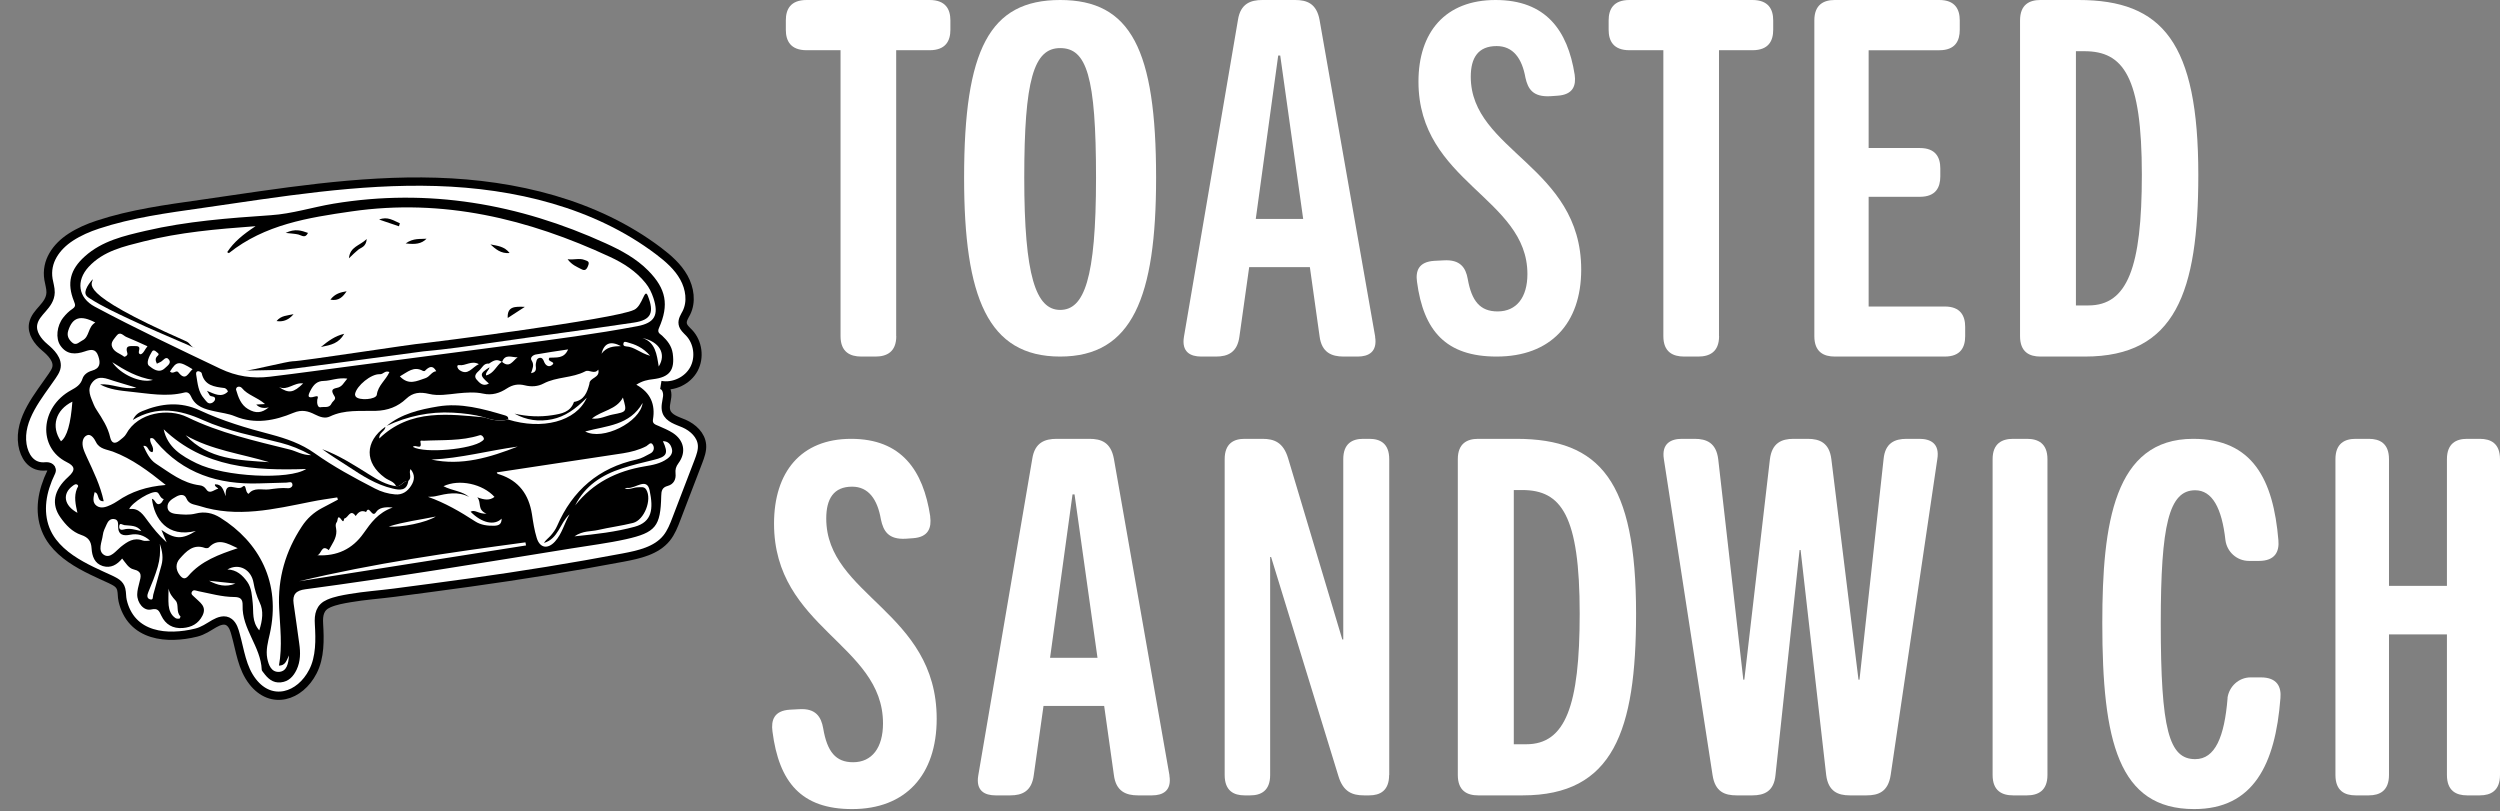
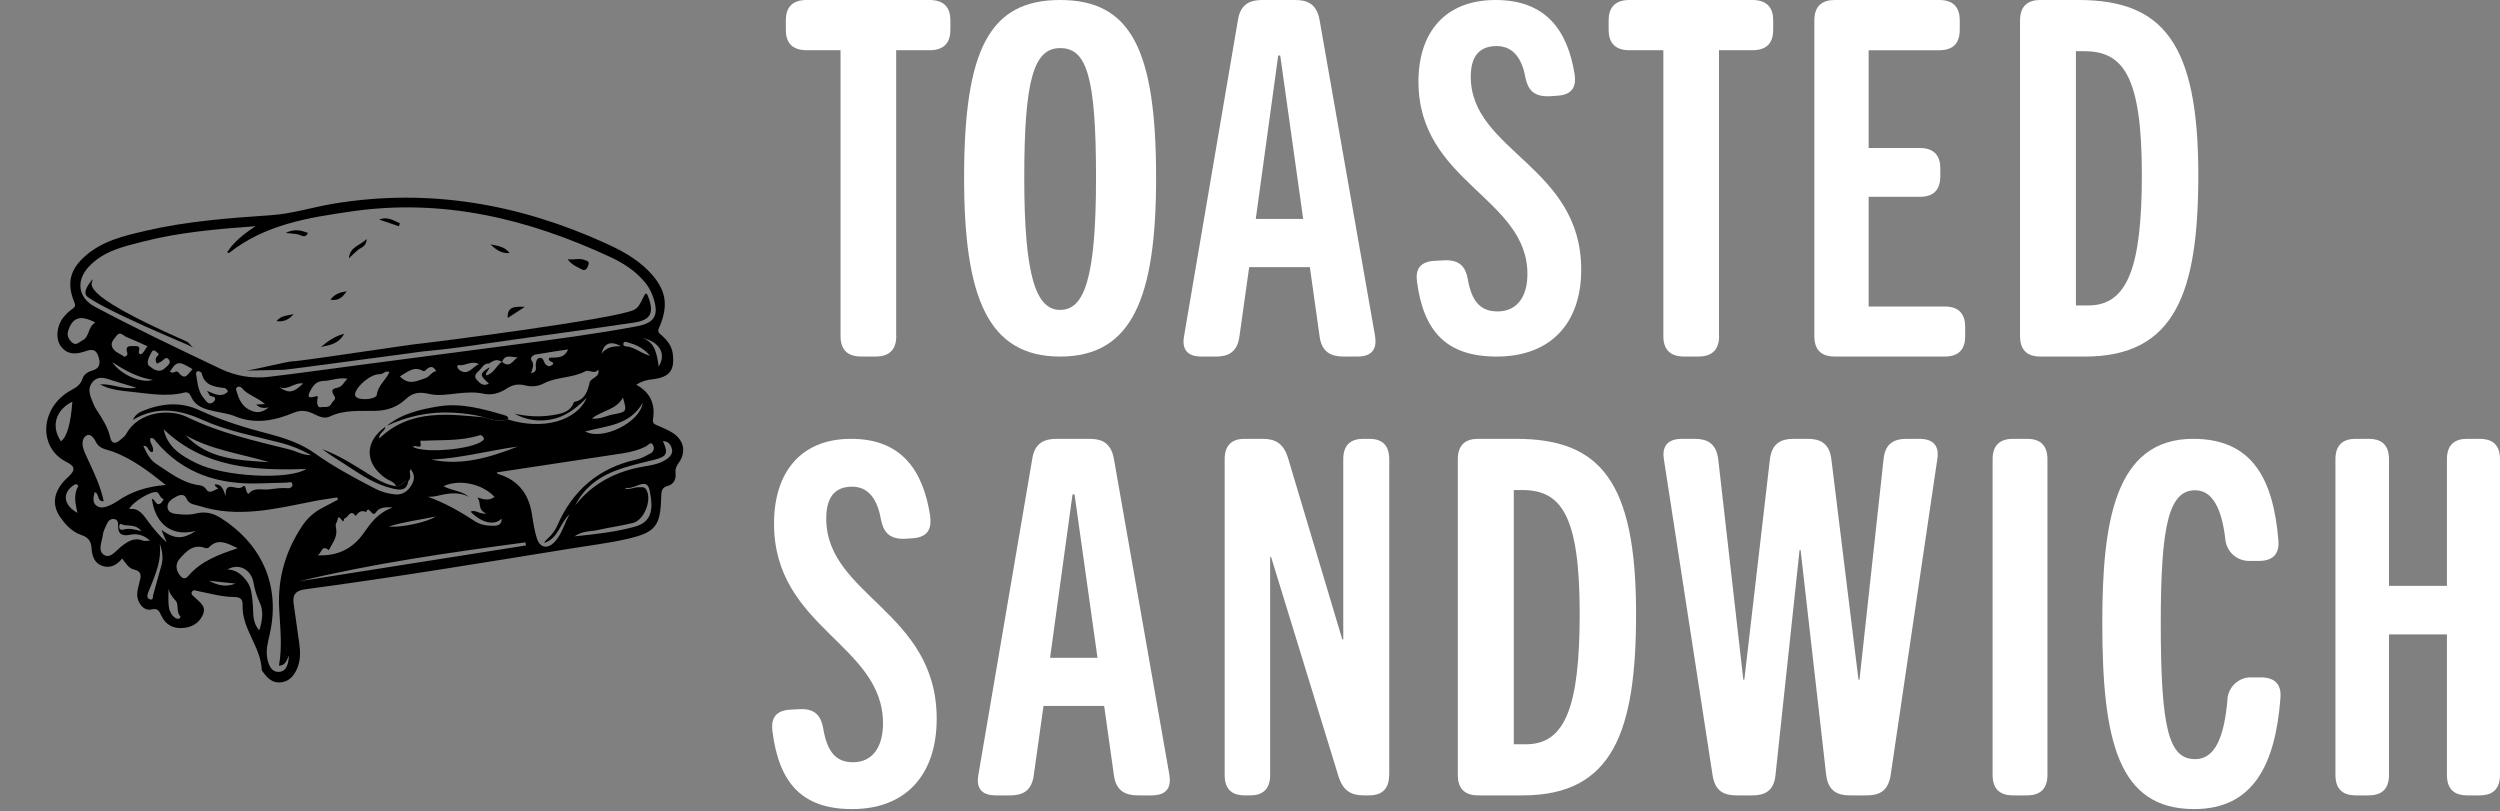
<svg xmlns="http://www.w3.org/2000/svg" width="114" height="37" viewBox="0 0 114 37" fill="none">
  <rect x="0" y="0" width="114" height="37" fill="#808080" stroke="none" />
  <path d="M40.87 15.329C40.87 16.052 40.431 16.259 39.922 16.259H39.277C38.769 16.259 38.329 16.056 38.329 15.329V2.29H36.782C36.045 2.29 35.834 1.859 35.834 1.36V0.929C35.834 0.431 36.04 0 36.782 0H42.39C43.127 0 43.338 0.431 43.338 0.929V1.36C43.338 1.859 43.127 2.29 42.39 2.29H40.866V15.329H40.87Z" fill="white" />
  <path d="M48.343 16.259C45.046 16.259 43.963 13.556 43.963 8.107C43.963 2.259 45.117 0 48.343 0C51.568 0 52.718 2.259 52.718 8.107C52.718 13.556 51.635 16.259 48.343 16.259ZM48.343 14.132C49.426 14.132 49.979 12.756 49.979 8.107C49.979 3.458 49.545 2.193 48.343 2.193C47.14 2.193 46.706 3.634 46.706 8.107C46.706 12.581 47.236 14.132 48.343 14.132Z" fill="white" />
  <path d="M62.704 15.351C62.819 16.052 62.399 16.259 61.915 16.259H61.265C60.73 16.259 60.264 16.079 60.172 15.329L59.73 12.18H56.963L56.52 15.329C56.428 16.074 55.986 16.259 55.451 16.259H54.777C54.289 16.259 53.869 16.056 53.989 15.351L56.451 0.907C56.566 0.162 57.032 0 57.567 0H59.056C59.591 0 60.034 0.157 60.172 0.907L62.708 15.351H62.704ZM58.379 2.533H58.286L57.263 9.984H59.425L58.379 2.533Z" fill="white" />
  <path d="M71.806 3.411C71.874 3.899 71.739 4.321 71.014 4.365L70.695 4.387C69.898 4.431 69.673 4.053 69.56 3.543C69.403 2.655 68.993 2.101 68.246 2.101C67.405 2.101 67.067 2.633 67.067 3.499C67.067 6.888 72.103 7.578 72.103 12.294C72.103 14.755 70.699 16.259 68.246 16.259C65.933 16.259 64.912 15.085 64.615 12.848C64.547 12.36 64.682 11.938 65.407 11.894L65.839 11.872C66.586 11.828 66.838 12.206 66.928 12.716C67.108 13.736 67.495 14.201 68.291 14.201C69.155 14.201 69.65 13.56 69.65 12.496C69.65 9.015 64.682 8.307 64.682 3.723C64.682 1.464 65.906 0 68.197 0C70.487 0 71.487 1.376 71.806 3.411Z" fill="white" />
  <path d="M78.39 15.329C78.39 16.052 77.951 16.259 77.442 16.259H76.797C76.289 16.259 75.849 16.056 75.849 15.329V2.29H74.302C73.565 2.29 73.354 1.859 73.354 1.36V0.929C73.354 0.431 73.565 0 74.302 0H79.91C80.647 0 80.858 0.431 80.858 0.929V1.36C80.858 1.859 80.652 2.29 79.91 2.29H78.386V15.329H78.39Z" fill="white" />
  <path d="M89.612 15.329C89.612 15.827 89.41 16.259 88.681 16.259H83.666C83.166 16.259 82.734 16.056 82.734 15.329V0.93C82.734 0.207 83.166 0 83.666 0H88.433C89.158 0 89.365 0.431 89.365 0.93V1.361C89.365 1.859 89.162 2.291 88.433 2.291H85.21V6.75H87.546C88.271 6.75 88.478 7.182 88.478 7.68V8.044C88.478 8.542 88.275 8.974 87.546 8.974H85.21V13.977H88.681C89.405 13.977 89.612 14.408 89.612 14.907V15.338V15.329Z" fill="white" />
  <path d="M95.074 16.259H93.041C92.544 16.259 92.114 16.056 92.114 15.329V0.93C92.114 0.207 92.544 0 93.041 0H94.779C98.617 0 100.243 1.949 100.243 7.972C100.243 13.317 99.204 16.259 95.074 16.259ZM94.667 13.928H95.231C97.014 13.928 97.668 12.185 97.668 7.972C97.668 3.49 96.83 2.335 95.047 2.335H94.662V13.928H94.667Z" fill="white" />
  <path d="M42.416 23.552C42.483 24.059 42.348 24.497 41.624 24.543L41.304 24.566C40.512 24.611 40.283 24.219 40.17 23.689C40.013 22.767 39.603 22.192 38.856 22.192C38.015 22.192 37.677 22.745 37.677 23.644C37.677 27.163 42.713 27.88 42.713 32.777C42.713 35.333 41.304 36.894 38.856 36.894C36.543 36.894 35.521 35.676 35.224 33.352C35.157 32.846 35.292 32.407 36.016 32.362L36.449 32.339C37.196 32.293 37.447 32.686 37.538 33.215C37.718 34.274 38.105 34.758 38.901 34.758C39.765 34.758 40.265 34.092 40.265 32.987C40.265 29.372 35.296 28.637 35.296 23.877C35.296 21.53 36.52 20.011 38.811 20.011C41.102 20.011 42.101 21.439 42.42 23.552H42.416Z" fill="white" />
  <path d="M53.324 35.362C53.44 36.062 53.02 36.269 52.536 36.269H51.886C51.351 36.269 50.885 36.089 50.793 35.339L50.35 32.191H47.584L47.141 35.339C47.049 36.085 46.606 36.269 46.071 36.269H45.398C44.909 36.269 44.49 36.067 44.609 35.362L47.072 20.918C47.187 20.172 47.653 20.011 48.188 20.011H49.677C50.212 20.011 50.654 20.168 50.793 20.918L53.329 35.362H53.324ZM48.999 22.544H48.907L47.883 29.995H50.046L48.999 22.544Z" fill="white" />
  <path d="M63.344 35.339C63.344 36.062 62.924 36.269 62.439 36.269H62.198C61.669 36.269 61.248 36.112 61.03 35.384L57.962 25.4H57.919V35.339C57.919 36.062 57.499 36.269 57.013 36.269H56.751C56.265 36.269 55.845 36.067 55.845 35.339V20.94C55.845 20.217 56.265 20.011 56.751 20.011H57.569C58.098 20.011 58.518 20.168 58.737 20.895L61.209 29.159H61.253V20.94C61.253 20.217 61.673 20.011 62.158 20.011H62.443C62.929 20.011 63.349 20.213 63.349 20.94V35.339H63.344Z" fill="white" />
  <path d="M69.436 36.269H67.403C66.906 36.269 66.476 36.067 66.476 35.339V20.94C66.476 20.217 66.906 20.011 67.403 20.011H69.141C72.979 20.011 74.605 21.96 74.605 27.983C74.605 33.327 73.566 36.269 69.436 36.269ZM69.033 33.938H69.597C71.38 33.938 72.034 32.195 72.034 27.983C72.034 23.5 71.196 22.346 69.414 22.346H69.029V33.938H69.033Z" fill="white" />
  <path d="M86.215 35.339C86.099 36.107 85.655 36.269 85.118 36.269H84.349C83.811 36.269 83.367 36.089 83.274 35.339L82.107 25.081H82.061L80.963 35.339C80.894 36.085 80.449 36.269 79.912 36.269H79.189C78.652 36.269 78.207 36.112 78.092 35.339L75.873 20.94C75.757 20.217 76.202 20.011 76.693 20.011H77.276C77.814 20.011 78.258 20.19 78.351 20.94L79.495 30.992H79.541L80.708 20.94C80.801 20.195 81.246 20.011 81.783 20.011H82.436C82.973 20.011 83.418 20.19 83.51 20.94L84.747 30.992H84.793L85.891 20.94C85.96 20.195 86.405 20.011 86.942 20.011H87.526C88.017 20.011 88.462 20.213 88.341 20.94L86.215 35.339Z" fill="white" />
  <path d="M93.364 35.339C93.364 36.062 92.931 36.269 92.431 36.269H91.796C91.296 36.269 90.863 36.067 90.863 35.339V20.94C90.863 20.217 91.296 20.011 91.796 20.011H92.431C92.931 20.011 93.364 20.213 93.364 20.94V35.339Z" fill="white" />
  <path d="M101.573 31.834C101.643 31.304 102.088 30.889 102.627 30.889H103.096C103.844 30.889 104.034 31.327 103.988 31.834C103.756 34.868 102.748 36.894 100.054 36.894C96.59 36.894 95.865 33.787 95.865 28.407C95.865 23.875 96.404 20.011 100.008 20.011C102.725 20.011 103.663 21.872 103.895 24.633C103.941 25.14 103.756 25.578 103.003 25.578H102.558C101.996 25.578 101.55 25.162 101.48 24.633C101.318 23.159 100.872 22.356 100.101 22.356C98.907 22.356 98.531 23.921 98.531 28.407C98.531 33.285 98.907 34.617 100.101 34.617C101.011 34.617 101.434 33.604 101.578 31.834H101.573Z" fill="white" />
  <path d="M114 35.339C114 36.062 113.574 36.269 113.081 36.269H112.499C112.006 36.269 111.58 36.067 111.58 35.339V28.93H108.938V35.339C108.938 36.062 108.512 36.269 108.019 36.269H107.415C106.922 36.269 106.496 36.067 106.496 35.339V20.94C106.496 20.217 106.922 20.011 107.415 20.011H108.019C108.512 20.011 108.938 20.213 108.938 20.94V26.716H111.58V20.94C111.58 20.217 112.006 20.011 112.499 20.011H113.081C113.574 20.011 114 20.213 114 20.94V35.339Z" fill="white" />
-   <path d="M2.33 21.546C2.348 21.505 2.366 21.459 2.357 21.413C2.348 21.34 2.27 21.285 2.197 21.272C2.124 21.258 2.047 21.272 1.969 21.272C1.399 21.272 1.107 20.788 1.024 20.281C0.837 19.099 1.768 18.045 2.384 17.137C2.453 17.032 2.526 16.927 2.562 16.808C2.681 16.416 2.307 16.06 2.038 15.836C1.718 15.567 1.431 15.175 1.513 14.764C1.627 14.198 2.289 13.952 2.307 13.336C2.311 13.135 2.243 12.939 2.211 12.742C2.074 11.921 2.567 11.245 3.224 10.816C3.603 10.57 4.023 10.387 4.452 10.246C5.985 9.739 7.591 9.525 9.189 9.297C12.744 8.786 16.312 8.183 19.904 8.293C23.496 8.402 27.165 9.279 30.031 11.446C30.478 11.784 30.912 12.163 31.185 12.656C31.459 13.149 31.55 13.765 31.299 14.267C31.217 14.426 31.103 14.586 31.131 14.764C31.158 14.933 31.304 15.052 31.423 15.175C31.833 15.608 31.925 16.306 31.642 16.831C31.359 17.356 30.72 17.662 30.136 17.557C30.359 17.589 30.451 17.872 30.423 18.096C30.396 18.319 30.314 18.552 30.387 18.766C30.496 19.081 30.88 19.182 31.19 19.314C31.601 19.492 31.975 19.843 32.011 20.286C32.034 20.546 31.938 20.802 31.847 21.044C31.601 21.683 31.359 22.321 31.112 22.96C31.026 23.188 30.939 23.412 30.852 23.64C30.733 23.955 30.606 24.279 30.396 24.539C29.93 25.114 29.141 25.288 28.415 25.425C26.101 25.863 23.779 26.237 21.447 26.561C20.292 26.721 19.137 26.876 17.983 27.026C17.312 27.113 16.632 27.159 15.966 27.273C15.642 27.328 15.299 27.387 14.994 27.519C14.588 27.693 14.519 28.026 14.546 28.455C14.588 29.167 14.606 29.97 14.268 30.623C13.679 31.773 12.374 32.179 11.521 31.084C11.028 30.449 10.955 29.678 10.745 28.939C10.69 28.738 10.631 28.514 10.457 28.377C10.248 28.213 9.978 28.323 9.773 28.437C9.499 28.596 9.262 28.77 8.947 28.847C8.614 28.93 8.271 28.98 7.925 28.989C7.263 29.007 6.56 28.852 6.09 28.354C5.962 28.222 5.857 28.067 5.775 27.903C5.693 27.743 5.634 27.57 5.593 27.392C5.551 27.213 5.57 27.045 5.529 26.876C5.465 26.616 5.255 26.529 5.036 26.419C4.757 26.287 4.474 26.169 4.201 26.032C3.534 25.708 2.859 25.311 2.403 24.713C1.841 23.973 1.796 23.056 2.069 22.194C2.142 21.965 2.229 21.746 2.334 21.532L2.33 21.546Z" fill="white" stroke="black" stroke-width="0.379" stroke-miterlimit="10" />
  <path d="M5.573 25.466C5.34 25.753 5.053 25.922 4.688 25.813C4.309 25.694 4.199 25.361 4.176 25.009C4.158 24.681 4.03 24.503 3.702 24.393C3.296 24.256 2.999 23.942 2.753 23.59C2.337 23.001 2.433 22.358 3.113 21.746C3.474 21.422 3.401 21.249 3.04 21.071C1.708 20.405 1.831 18.566 3.241 17.794C3.474 17.667 3.674 17.548 3.761 17.27C3.82 17.082 3.998 16.959 4.19 16.904C4.569 16.799 4.592 16.558 4.482 16.238C4.368 15.891 4.149 15.928 3.871 16.024C3.446 16.17 3.04 16.183 2.748 15.75C2.534 15.426 2.584 14.864 2.885 14.481C3.004 14.331 3.145 14.189 3.305 14.084C3.46 13.975 3.437 13.902 3.373 13.737C3.04 12.907 3.2 12.291 3.866 11.693C4.656 10.981 5.66 10.753 6.645 10.524C8.521 10.086 10.438 9.945 12.354 9.813C13.322 9.749 14.253 9.447 15.207 9.288C19.542 8.571 23.659 9.292 27.62 11.095C28.323 11.414 29.012 11.784 29.564 12.345C30.376 13.171 30.518 13.897 30.048 14.96C29.952 15.175 30.107 15.225 30.194 15.307C30.436 15.535 30.627 15.773 30.677 16.119C30.778 16.877 30.54 17.201 29.774 17.292C29.536 17.32 29.299 17.361 29.016 17.543C29.669 17.904 29.892 18.447 29.774 19.136C29.742 19.328 29.897 19.364 30.034 19.424C30.253 19.519 30.481 19.615 30.682 19.743C31.198 20.081 31.302 20.628 30.938 21.121C30.819 21.281 30.787 21.409 30.805 21.596C30.832 21.86 30.718 22.084 30.449 22.157C30.189 22.226 30.157 22.385 30.152 22.618C30.121 24.001 29.906 24.284 28.537 24.59C27.72 24.772 26.885 24.872 26.054 25.009C22.016 25.662 17.981 26.328 13.924 26.871C13.5 26.926 13.326 27.104 13.39 27.529C13.482 28.136 13.559 28.742 13.646 29.349C13.705 29.756 13.705 30.157 13.527 30.536C13.381 30.842 13.167 31.079 12.806 31.116C12.437 31.157 12.204 30.933 12.008 30.664C11.98 30.627 11.939 30.582 11.935 30.541C11.893 29.486 11.026 28.679 11.063 27.606C11.072 27.314 10.958 27.223 10.666 27.223C10.114 27.218 9.584 27.063 9.046 26.958C8.945 26.94 8.813 26.858 8.745 26.999C8.694 27.109 8.813 27.168 8.872 27.232C9.101 27.465 9.447 27.643 9.233 28.072C9.046 28.441 8.735 28.605 8.338 28.637C7.882 28.674 7.549 28.478 7.357 28.076C7.252 27.857 7.207 27.72 6.892 27.793C6.559 27.871 6.248 27.492 6.257 27.095C6.262 26.922 6.308 26.744 6.353 26.575C6.426 26.296 6.508 26.059 6.089 25.963C5.865 25.913 5.724 25.662 5.564 25.461L5.573 25.466ZM22.901 16.507C22.677 16.38 22.568 16.393 22.299 16.58C22.057 16.553 21.988 16.772 21.851 16.895C21.728 17.005 21.591 17.142 21.728 17.302C21.86 17.452 22.02 17.648 22.294 17.489C21.856 17.105 21.86 17.041 22.321 16.749C22.303 16.882 22.139 16.959 22.162 17.119C22.522 17.037 22.627 16.676 22.887 16.494C23.239 16.813 23.389 16.439 23.604 16.293C23.348 16.307 23.033 16.115 22.896 16.507H22.901ZM22.075 19.031C22.431 19.154 22.791 19.232 23.17 19.131C24.708 19.611 26.269 19.232 26.757 18.137C26.241 18.657 25.767 18.995 25.174 19.118C24.576 19.241 24.005 19.163 23.462 18.862C24.037 18.995 24.621 19.022 25.196 18.931C25.598 18.867 26.013 18.798 26.173 18.328C26.639 18.251 26.775 17.895 26.876 17.507C26.876 17.206 27.378 17.247 27.282 16.854C27.099 17.092 26.871 16.836 26.689 16.932C26.091 17.247 25.384 17.174 24.786 17.489C24.521 17.63 24.22 17.644 23.932 17.571C23.631 17.498 23.385 17.539 23.115 17.712C22.796 17.922 22.44 18.041 22.034 17.95C21.655 17.867 21.267 17.899 20.879 17.936C20.441 17.982 19.98 18.064 19.57 17.963C19.145 17.863 18.83 17.895 18.524 18.182C18.132 18.552 17.676 18.721 17.128 18.735C16.43 18.753 15.713 18.671 15.047 18.99C14.819 19.099 14.595 19.017 14.358 18.899C14.061 18.748 13.769 18.661 13.377 18.826C12.528 19.182 11.629 19.36 10.711 18.981C10.419 18.858 10.091 18.826 9.776 18.753C9.342 18.657 8.918 18.547 8.713 18.082C8.662 17.972 8.58 17.854 8.411 17.899C7.595 18.109 6.778 17.945 5.961 17.863C5.486 17.813 4.998 17.767 4.564 17.53C5.103 17.48 5.596 17.785 6.221 17.68C5.828 17.562 5.509 17.47 5.19 17.37C4.852 17.265 4.491 17.082 4.208 17.438C3.944 17.771 4.144 18.114 4.272 18.442C4.309 18.534 4.354 18.616 4.409 18.698C4.665 19.09 4.92 19.478 5.025 19.948C5.085 20.204 5.231 20.263 5.441 20.094C5.55 20.003 5.687 19.912 5.751 19.793C6.294 18.785 7.695 18.611 8.53 19.017C10.027 19.748 11.629 20.104 13.222 20.501C13.514 20.574 13.778 20.756 14.189 20.756C13.696 20.482 13.263 20.314 12.811 20.195C11.611 19.884 10.387 19.665 9.242 19.15C8.206 18.684 7.152 18.488 6.057 19.15C6.171 18.912 6.317 18.817 6.486 18.748C7.357 18.388 8.229 18.301 9.11 18.712C10.15 19.195 11.245 19.524 12.354 19.811C13.057 19.999 13.742 20.236 14.344 20.665C15.211 21.281 16.151 21.788 17.096 22.276C17.384 22.426 17.694 22.518 18.018 22.545C18.342 22.573 18.575 22.417 18.744 22.153C18.908 21.902 18.935 21.651 18.721 21.39C18.62 21.573 18.812 21.792 18.611 21.933C18.387 21.92 18.287 22.184 18.068 22.184C17.972 21.947 17.721 21.915 17.548 21.783C16.617 21.108 16.626 20.131 17.575 19.46C17.566 19.67 17.269 19.729 17.297 19.994C17.972 19.341 18.775 19.026 19.661 18.944C20.464 18.867 21.267 18.958 22.07 19.031H22.075ZM11.643 10.315C9.858 10.447 8.183 10.593 6.554 11.008C5.655 11.236 4.72 11.437 4.044 12.167C3.455 12.806 3.56 13.578 4.322 13.984C6.198 14.988 8.124 15.896 10.045 16.813C10.771 17.16 11.524 17.274 12.304 17.178C13.6 17.023 14.892 16.841 16.188 16.672C18.584 16.357 20.98 16.042 23.376 15.727C25.274 15.476 27.177 15.23 29.062 14.874C29.86 14.723 30.048 14.363 29.797 13.591C29.714 13.345 29.605 13.112 29.441 12.911C29.007 12.368 28.432 11.999 27.82 11.716C24.078 9.977 20.204 9.037 16.037 9.639C14.043 9.927 12.076 10.237 10.438 11.542C10.429 11.547 10.397 11.519 10.36 11.497C10.666 11.031 11.086 10.689 11.647 10.319L11.643 10.315ZM15.408 22.778C15.398 22.746 15.389 22.714 15.376 22.682C14.979 22.746 14.582 22.796 14.189 22.878C12.496 23.216 10.812 23.627 9.087 23.07C8.863 22.997 8.617 23.011 8.498 22.723C8.411 22.518 8.206 22.55 8.037 22.645C7.841 22.755 7.617 22.883 7.64 23.143C7.658 23.335 7.823 23.412 8.024 23.435C8.329 23.467 8.626 23.494 8.927 23.417C9.324 23.316 9.689 23.385 10.041 23.604C11.811 24.708 12.829 26.561 12.3 28.916C12.217 29.276 12.117 29.646 12.186 30.016C12.245 30.322 12.373 30.668 12.742 30.636C13.071 30.604 13.153 30.28 13.176 29.888C13.062 30.139 13.007 30.349 12.72 30.353C12.884 29.454 12.77 28.587 12.729 27.725C12.66 26.365 13.021 25.133 13.765 24.005C13.997 23.649 14.303 23.366 14.686 23.166C14.928 23.043 15.166 22.915 15.403 22.787L15.408 22.778ZM22.654 21.541C22.659 21.61 22.727 21.619 22.787 21.637C23.663 21.924 24.115 22.554 24.256 23.444C24.311 23.809 24.366 24.179 24.475 24.53C24.617 24.996 24.977 25.055 25.306 24.695C25.634 24.334 25.735 23.859 25.972 23.453C25.525 23.85 25.466 24.567 24.804 24.758C24.882 24.626 25.009 24.539 25.11 24.425C25.224 24.293 25.333 24.147 25.402 23.987C26.105 22.363 27.296 21.331 29.039 20.952C29.253 20.907 29.454 20.784 29.655 20.679C29.81 20.601 29.851 20.437 29.783 20.304C29.683 20.099 29.559 20.3 29.473 20.345C29.139 20.519 28.779 20.61 28.414 20.669C26.497 20.962 24.576 21.254 22.654 21.541ZM7.549 22.107C6.759 21.473 6.029 20.925 5.144 20.592C4.888 20.496 4.532 20.482 4.377 20.158C4.295 19.989 4.14 19.77 3.967 19.848C3.752 19.944 3.729 20.218 3.798 20.45C3.839 20.587 3.903 20.72 3.962 20.852C4.263 21.5 4.578 22.139 4.729 22.855C4.396 22.878 4.546 22.486 4.313 22.445C4.263 22.673 4.195 22.919 4.414 23.07C4.615 23.207 4.852 23.116 5.057 23.02C5.158 22.97 5.258 22.919 5.349 22.855C5.988 22.413 6.7 22.184 7.549 22.116V22.107ZM11.332 22.527C11.574 22.203 11.953 22.353 12.263 22.317C12.541 22.28 12.838 22.235 13.13 22.262C13.24 22.271 13.345 22.194 13.336 22.102C13.322 21.929 13.171 22.002 13.071 22.007C12.651 22.016 12.231 22.029 11.816 22.043C9.968 22.102 8.352 21.596 7.12 20.14C7.056 20.062 6.997 19.944 6.855 19.985C6.796 20.209 7.065 20.382 6.956 20.615C6.737 20.628 6.787 20.3 6.536 20.332C6.686 20.647 6.832 20.966 7.111 21.144C7.736 21.55 8.325 22.034 9.11 22.13C9.224 22.143 9.329 22.198 9.411 22.321C9.562 22.55 9.762 22.331 9.922 22.294C10.032 22.271 9.758 22.207 9.803 22.084C10.127 22.075 10.182 22.335 10.292 22.627C10.242 21.851 10.807 22.413 11.049 22.203C11.255 22.025 11.159 22.468 11.341 22.518L11.332 22.527ZM20.222 22.171C20.628 22.385 21.066 22.381 21.395 22.664C20.884 22.39 20.368 22.509 19.857 22.627C19.747 22.655 19.629 22.645 19.515 22.655C20.3 22.933 20.989 23.335 21.664 23.773C21.924 23.942 22.23 23.983 22.545 23.974C22.759 23.964 22.874 23.896 22.874 23.649C22.545 23.983 21.961 23.846 21.459 23.335C21.655 23.216 21.815 23.439 22.184 23.426C21.742 23.23 21.974 22.938 21.765 22.677C22.089 22.801 22.331 22.828 22.549 22.659C22.011 22.066 20.943 21.829 20.222 22.171ZM7.462 19.57C7.636 20.405 8.288 20.793 8.955 21.121C10.242 21.756 13.194 21.892 13.961 21.386C11.601 21.463 9.311 21.34 7.462 19.574V19.57ZM14.467 25.32C15.362 25.37 16.069 25.041 16.576 24.32C16.909 23.85 17.233 23.38 17.908 23.143C17.539 23.106 17.279 23.152 17.146 23.357C16.959 23.645 16.84 22.997 16.694 23.348C16.471 23.243 16.334 23.362 16.22 23.531C15.969 23.179 15.882 23.613 15.709 23.64C15.672 23.645 15.69 23.864 15.585 23.718C15.371 23.412 15.412 23.736 15.362 23.8C15.257 23.932 15.339 24.078 15.339 24.22C15.344 24.558 15.138 24.809 14.992 25.087C14.65 24.795 14.659 25.292 14.463 25.32H14.467ZM23.987 24.868C23.978 24.822 23.969 24.777 23.96 24.731C20.5 25.197 17.041 25.685 13.637 26.506C17.087 25.963 20.537 25.416 23.987 24.872V24.868ZM10.835 24.996C10.365 24.777 9.936 24.517 9.52 24.968C9.488 25 9.397 25.005 9.347 24.987C8.809 24.79 8.489 25.146 8.197 25.475C8.001 25.694 8.001 25.972 8.197 26.228C8.325 26.392 8.443 26.429 8.585 26.264C9.174 25.575 9.99 25.283 10.835 25V24.996ZM8.932 24.211C7.627 24.535 7.038 23.654 6.928 22.746C7.093 22.769 7.102 23.102 7.33 22.951C7.389 22.91 7.421 22.823 7.467 22.76C7.298 22.718 7.275 22.509 7.175 22.454C6.937 22.331 5.997 22.928 5.892 23.216C6.344 23.138 6.55 23.508 6.755 23.777C6.988 24.088 7.216 24.384 7.599 24.731C7.494 24.476 7.439 24.348 7.362 24.165C7.978 24.599 8.316 24.599 8.932 24.211ZM6.842 24.654C6.559 24.398 6.267 24.32 5.938 24.384C5.632 24.444 5.386 24.407 5.386 24.001C5.386 23.869 5.399 23.686 5.194 23.668C5.025 23.649 4.925 23.768 4.866 23.905C4.793 24.065 4.706 24.229 4.688 24.402C4.651 24.708 4.437 25.114 4.747 25.306C5.034 25.48 5.285 25.119 5.509 24.936C5.815 24.695 6.102 24.494 6.513 24.649C6.609 24.685 6.732 24.654 6.846 24.654H6.842ZM18.835 20.382C19.369 20.688 21.509 20.487 21.984 20.113C22.038 20.067 22.089 20.044 22.057 19.967C22.02 19.889 21.956 19.821 21.87 19.848C21.034 20.117 20.167 20.053 19.309 20.099C19.25 20.099 19.154 20.062 19.172 20.158C19.259 20.56 18.935 20.245 18.835 20.373V20.382ZM15.846 17.265C15.408 17.206 15.093 17.365 14.759 17.37C14.458 17.375 14.303 17.539 14.171 17.785C14.034 18.041 13.993 18.191 14.362 18.082C14.563 18.023 14.481 18.159 14.467 18.228C14.445 18.388 14.486 18.598 14.618 18.57C14.778 18.534 15.015 18.63 15.12 18.397C15.166 18.292 15.344 18.219 15.257 18.077C15.106 17.84 15.102 17.74 15.353 17.689C15.604 17.644 15.663 17.466 15.841 17.26L15.846 17.265ZM2.78 20.122C3.054 19.924 3.227 19.322 3.3 18.315C2.534 18.693 2.314 19.451 2.78 20.122ZM11.82 28.752C11.971 28.286 12.026 27.852 11.843 27.478C11.702 27.182 11.611 26.867 11.56 26.57C11.46 25.986 10.912 25.657 10.369 25.968C10.789 25.977 11.058 26.228 11.277 26.534C11.478 26.821 11.487 27.163 11.524 27.501C11.569 27.907 11.474 28.345 11.825 28.747L11.82 28.752ZM30.23 20.122C30.49 20.683 30.413 20.825 29.806 20.971C29.322 21.089 28.838 21.203 28.364 21.358C27.442 21.655 26.675 22.153 26.228 23.047C27.036 22.02 28.117 21.482 29.386 21.267C29.746 21.208 30.121 21.144 30.431 20.916C30.586 20.802 30.691 20.651 30.636 20.459C30.586 20.272 30.477 20.117 30.23 20.117V20.122ZM17.758 16.964C17.548 16.877 17.488 17.073 17.32 17.064C16.923 17.041 16.261 17.593 16.192 17.959C16.183 17.995 16.197 18.05 16.22 18.082C16.361 18.278 17.155 18.223 17.183 18C17.238 17.571 17.593 17.338 17.758 16.964ZM4.35 14.709C3.661 14.344 3.305 14.477 3.113 15.074C3.036 15.312 3.131 15.476 3.287 15.617C3.469 15.782 3.601 15.599 3.752 15.526C4.094 15.362 3.994 14.91 4.35 14.705V14.709ZM28.468 22.271C28.697 22.353 28.884 22.221 29.085 22.221C29.221 22.221 29.381 22.171 29.473 22.335C29.737 22.787 29.381 23.713 28.866 23.846C28.336 23.978 27.793 24.047 27.259 24.17C26.94 24.243 26.584 24.192 26.196 24.457C27.195 24.357 28.076 24.256 28.943 24.019C29.737 23.8 29.801 23.207 29.623 22.363C29.495 21.742 28.966 22.294 28.619 22.248C28.573 22.244 28.528 22.267 28.464 22.28L28.468 22.271ZM8.466 19.848C9.507 20.966 10.903 20.98 12.272 21.076C10.999 20.688 9.648 20.528 8.466 19.848ZM23.608 20.364C22.294 20.542 21.007 20.898 19.67 20.957C21.062 21.254 22.34 20.857 23.608 20.364ZM6.728 15.791C6.381 15.636 6.079 15.494 5.765 15.367C5.623 15.312 5.482 15.084 5.308 15.316C5.199 15.467 5.025 15.617 5.117 15.827C5.212 16.06 5.473 16.119 5.655 16.261C5.696 16.293 5.833 16.197 5.81 16.119C5.687 15.723 5.92 15.786 6.175 15.782C6.554 15.773 6.175 16.115 6.417 16.156C6.554 16.11 6.595 15.941 6.728 15.786V15.791ZM10.392 17.858C10.378 17.826 10.369 17.79 10.351 17.771C10.315 17.74 10.273 17.698 10.232 17.694C9.776 17.639 9.32 17.584 9.196 17.014C9.187 16.973 9.091 16.927 9.037 16.927C8.927 16.936 8.936 17.037 8.95 17.11C9.014 17.484 9.037 17.877 9.311 18.182C9.402 18.283 9.475 18.447 9.653 18.378C9.717 18.356 9.803 18.273 9.808 18.21C9.831 18.027 9.598 18.123 9.548 18.004C9.53 17.963 9.502 17.927 9.438 17.822C9.79 17.968 10.1 18.15 10.397 17.854L10.392 17.858ZM12.09 18.429C11.725 18.105 11.296 18.023 11.031 17.694C10.981 17.635 10.889 17.607 10.812 17.657C10.78 17.676 10.753 17.744 10.766 17.776C10.867 18.118 10.985 18.461 11.309 18.652C11.675 18.867 11.935 18.835 12.259 18.575C12.015 18.636 11.823 18.593 11.684 18.447C11.793 18.442 11.903 18.438 12.09 18.424V18.429ZM26.684 19.675C27.478 20.108 29.194 19.255 29.304 18.374C28.715 19.401 27.67 19.41 26.684 19.675ZM18.232 17.16C18.643 17.589 19.004 17.37 19.392 17.247C19.606 17.178 19.674 16.95 19.893 16.927C19.729 16.622 19.551 16.731 19.373 16.914C19.36 16.927 19.309 16.923 19.287 16.914C18.867 16.676 18.584 16.968 18.237 17.16H18.232ZM25.913 15.932C25.397 16.01 24.909 16.078 24.43 16.165C24.311 16.188 24.151 16.302 24.243 16.439C24.375 16.64 24.279 16.818 24.215 17.018C24.548 16.955 24.402 16.731 24.434 16.585C24.462 16.476 24.457 16.352 24.599 16.32C24.722 16.297 24.767 16.389 24.804 16.48C24.872 16.672 25.028 16.763 25.174 16.644C25.384 16.476 24.904 16.512 25.055 16.311C25.356 16.288 25.721 16.375 25.908 15.928L25.913 15.932ZM7.152 16.58C7.079 16.43 7.074 16.325 7.193 16.22C7.293 16.133 7.175 16.088 7.129 16.042C7.07 15.983 6.983 15.941 6.928 16.037C6.801 16.243 6.645 16.571 6.801 16.685C6.947 16.799 7.239 17.05 7.512 16.795C7.627 16.685 7.823 16.562 7.709 16.407C7.563 16.202 7.444 16.453 7.316 16.507C7.261 16.53 7.211 16.558 7.152 16.585V16.58ZM26.99 19.086C27.369 19.127 27.638 18.958 27.935 18.903C28.592 18.776 28.592 18.78 28.405 18.128C28.104 18.693 27.46 18.707 26.99 19.086ZM3.533 23.394C3.442 22.997 3.364 22.641 3.51 22.28C3.533 22.226 3.601 22.162 3.533 22.107C3.455 22.048 3.382 22.107 3.318 22.153C2.83 22.509 2.908 23.052 3.538 23.389L3.533 23.394ZM7.289 24.809C7.321 25.165 7.289 25.511 7.193 25.845C7.079 26.237 6.924 26.62 6.764 26.999C6.705 27.141 6.691 27.273 6.823 27.323C7.006 27.396 6.96 27.209 6.988 27.118C7.115 26.671 7.239 26.223 7.362 25.776C7.453 25.448 7.403 25.128 7.293 24.809H7.289ZM7.686 26.839C7.686 27.095 7.668 27.351 7.69 27.602C7.713 27.825 7.795 28.044 7.996 28.181C8.042 28.213 8.115 28.218 8.174 28.213C8.197 28.213 8.238 28.117 8.229 28.108C8.014 27.903 8.174 27.565 8.005 27.383C7.85 27.214 7.736 27.072 7.686 26.839ZM7.75 16.945C7.9 17.087 8.037 16.85 8.133 16.977C8.471 17.411 8.58 17.005 8.781 16.836C8.156 16.448 8.051 16.462 7.75 16.945ZM29.295 15.412C29.888 15.613 29.947 16.151 30.038 16.713C30.399 16.133 30.07 15.581 29.295 15.412ZM5.121 16.517C5.491 17.073 6.417 17.493 6.974 17.324C6.257 17.21 5.701 16.891 5.121 16.517ZM17.726 24.01C18.287 24.065 19.455 23.823 19.871 23.554C19.122 23.709 18.442 23.786 17.726 24.01ZM21.833 16.603C21.495 16.421 21.226 16.695 20.939 16.649C20.797 16.626 20.852 16.809 20.961 16.882C21.345 17.142 21.523 16.749 21.838 16.603H21.833ZM29.646 16.224C29.317 15.841 28.961 15.704 28.592 15.604C28.532 15.59 28.455 15.563 28.432 15.645C28.405 15.736 28.446 15.791 28.555 15.796C28.925 15.814 29.185 16.097 29.646 16.224ZM12.72 17.648C13.171 17.954 13.386 17.913 13.824 17.484C13.404 17.429 13.112 17.831 12.72 17.648ZM28.313 15.782C27.843 15.531 27.547 15.645 27.428 16.129C27.665 15.818 27.957 15.791 28.313 15.782ZM6.445 24.22C6.248 23.942 5.947 23.978 5.669 23.946C5.573 23.932 5.445 23.8 5.436 24.019C5.431 24.151 5.532 24.179 5.637 24.147C5.915 24.065 6.171 24.161 6.445 24.22ZM10.734 26.611C10.333 26.57 9.936 26.529 9.534 26.483C9.913 26.689 10.305 26.789 10.734 26.611Z" fill="black" />
  <path d="M17.623 19.428C18.307 18.867 19.133 18.675 19.973 18.534C21.022 18.361 22.017 18.643 23.008 18.936C23.104 18.963 23.195 19 23.172 19.127C22.793 19.228 22.433 19.155 22.077 19.027C21.611 18.899 21.137 18.844 20.653 18.817C19.585 18.758 18.585 18.981 17.623 19.424V19.428Z" fill="black" />
  <path d="M18.621 21.924C18.553 22.399 18.224 22.354 17.9 22.276C17.152 22.102 16.517 21.692 15.888 21.276C15.486 21.016 15.08 20.765 14.692 20.482C15.454 20.761 16.134 21.199 16.819 21.628C17.216 21.874 17.608 22.116 18.087 22.175C18.306 22.175 18.407 21.911 18.63 21.924H18.621Z" fill="black" />
  <path d="M28.912 14.13C29.309 13.947 29.387 13.094 29.542 13.491C29.839 14.248 29.702 14.59 28.912 14.709C26.781 15.028 24.641 15.307 22.51 15.617C21.442 15.772 20.378 15.928 19.301 16.023C19.247 16.028 13.14 16.854 12.949 16.863C12.78 16.872 11.059 16.9 11.206 16.9C11.42 16.9 13.131 16.475 13.337 16.475C13.761 16.475 18.84 15.677 19.329 15.649C19.434 15.645 28.054 14.559 28.908 14.13H28.912Z" fill="black" />
  <path d="M8.864 15.859C8.741 15.832 8.636 15.754 8.522 15.708C8.399 15.654 8.271 15.599 8.148 15.549C7.897 15.439 7.65 15.334 7.399 15.225C6.902 15.01 6.404 14.791 5.916 14.558C5.291 14.262 4.661 13.974 4.082 13.6C4.009 13.554 3.931 13.5 3.904 13.413C3.881 13.344 3.899 13.267 3.922 13.198C3.986 13.025 4.104 12.874 4.228 12.733C4.264 12.934 3.31 13.28 8.417 15.53C8.481 15.558 8.545 15.585 8.595 15.631C8.641 15.672 8.677 15.727 8.723 15.772C8.764 15.813 8.809 15.85 8.864 15.864V15.859Z" fill="black" />
  <path d="M25.887 11.821C26.193 11.857 26.416 11.761 26.654 11.853C26.813 11.912 26.9 11.926 26.809 12.14C26.731 12.327 26.649 12.35 26.498 12.268C26.302 12.163 26.088 12.09 25.882 11.821H25.887Z" fill="black" />
  <path d="M13.026 10.621C13.455 10.415 13.738 10.511 14.044 10.621C13.916 10.89 13.757 10.73 13.606 10.694C13.455 10.657 13.296 10.653 13.026 10.621Z" fill="black" />
  <path d="M23.933 13.993C23.622 14.194 23.39 14.345 23.152 14.5C23.125 13.966 23.472 13.975 23.933 13.993Z" fill="black" />
  <path d="M15.696 15.22C15.454 15.654 15.107 15.731 14.633 15.823C14.993 15.53 15.272 15.325 15.696 15.22Z" fill="black" />
  <path d="M17.289 10.013C17.672 9.854 17.942 10.059 18.234 10.182C18.22 10.228 18.206 10.273 18.193 10.319C17.892 10.219 17.59 10.114 17.289 10.013Z" fill="black" />
-   <path d="M19.451 10.885C19.219 11.122 18.936 11.154 18.498 11.1C18.858 10.844 19.164 10.912 19.451 10.885Z" fill="black" />
  <path d="M22.363 11.145C22.674 11.209 22.998 11.227 23.239 11.538C22.838 11.574 22.596 11.355 22.363 11.145Z" fill="black" />
  <path d="M15.806 13.281C15.641 13.532 15.45 13.738 15.066 13.665C15.272 13.391 15.532 13.327 15.806 13.281Z" fill="black" />
  <path d="M15.911 11.779C15.961 11.245 16.395 11.213 16.724 10.898C16.692 11.268 16.463 11.281 16.331 11.391C16.199 11.496 16.08 11.619 15.911 11.779Z" fill="black" />
  <path d="M12.611 14.641C12.812 14.385 13.113 14.39 13.387 14.326C13.182 14.572 12.931 14.691 12.611 14.641Z" fill="black" />
</svg>